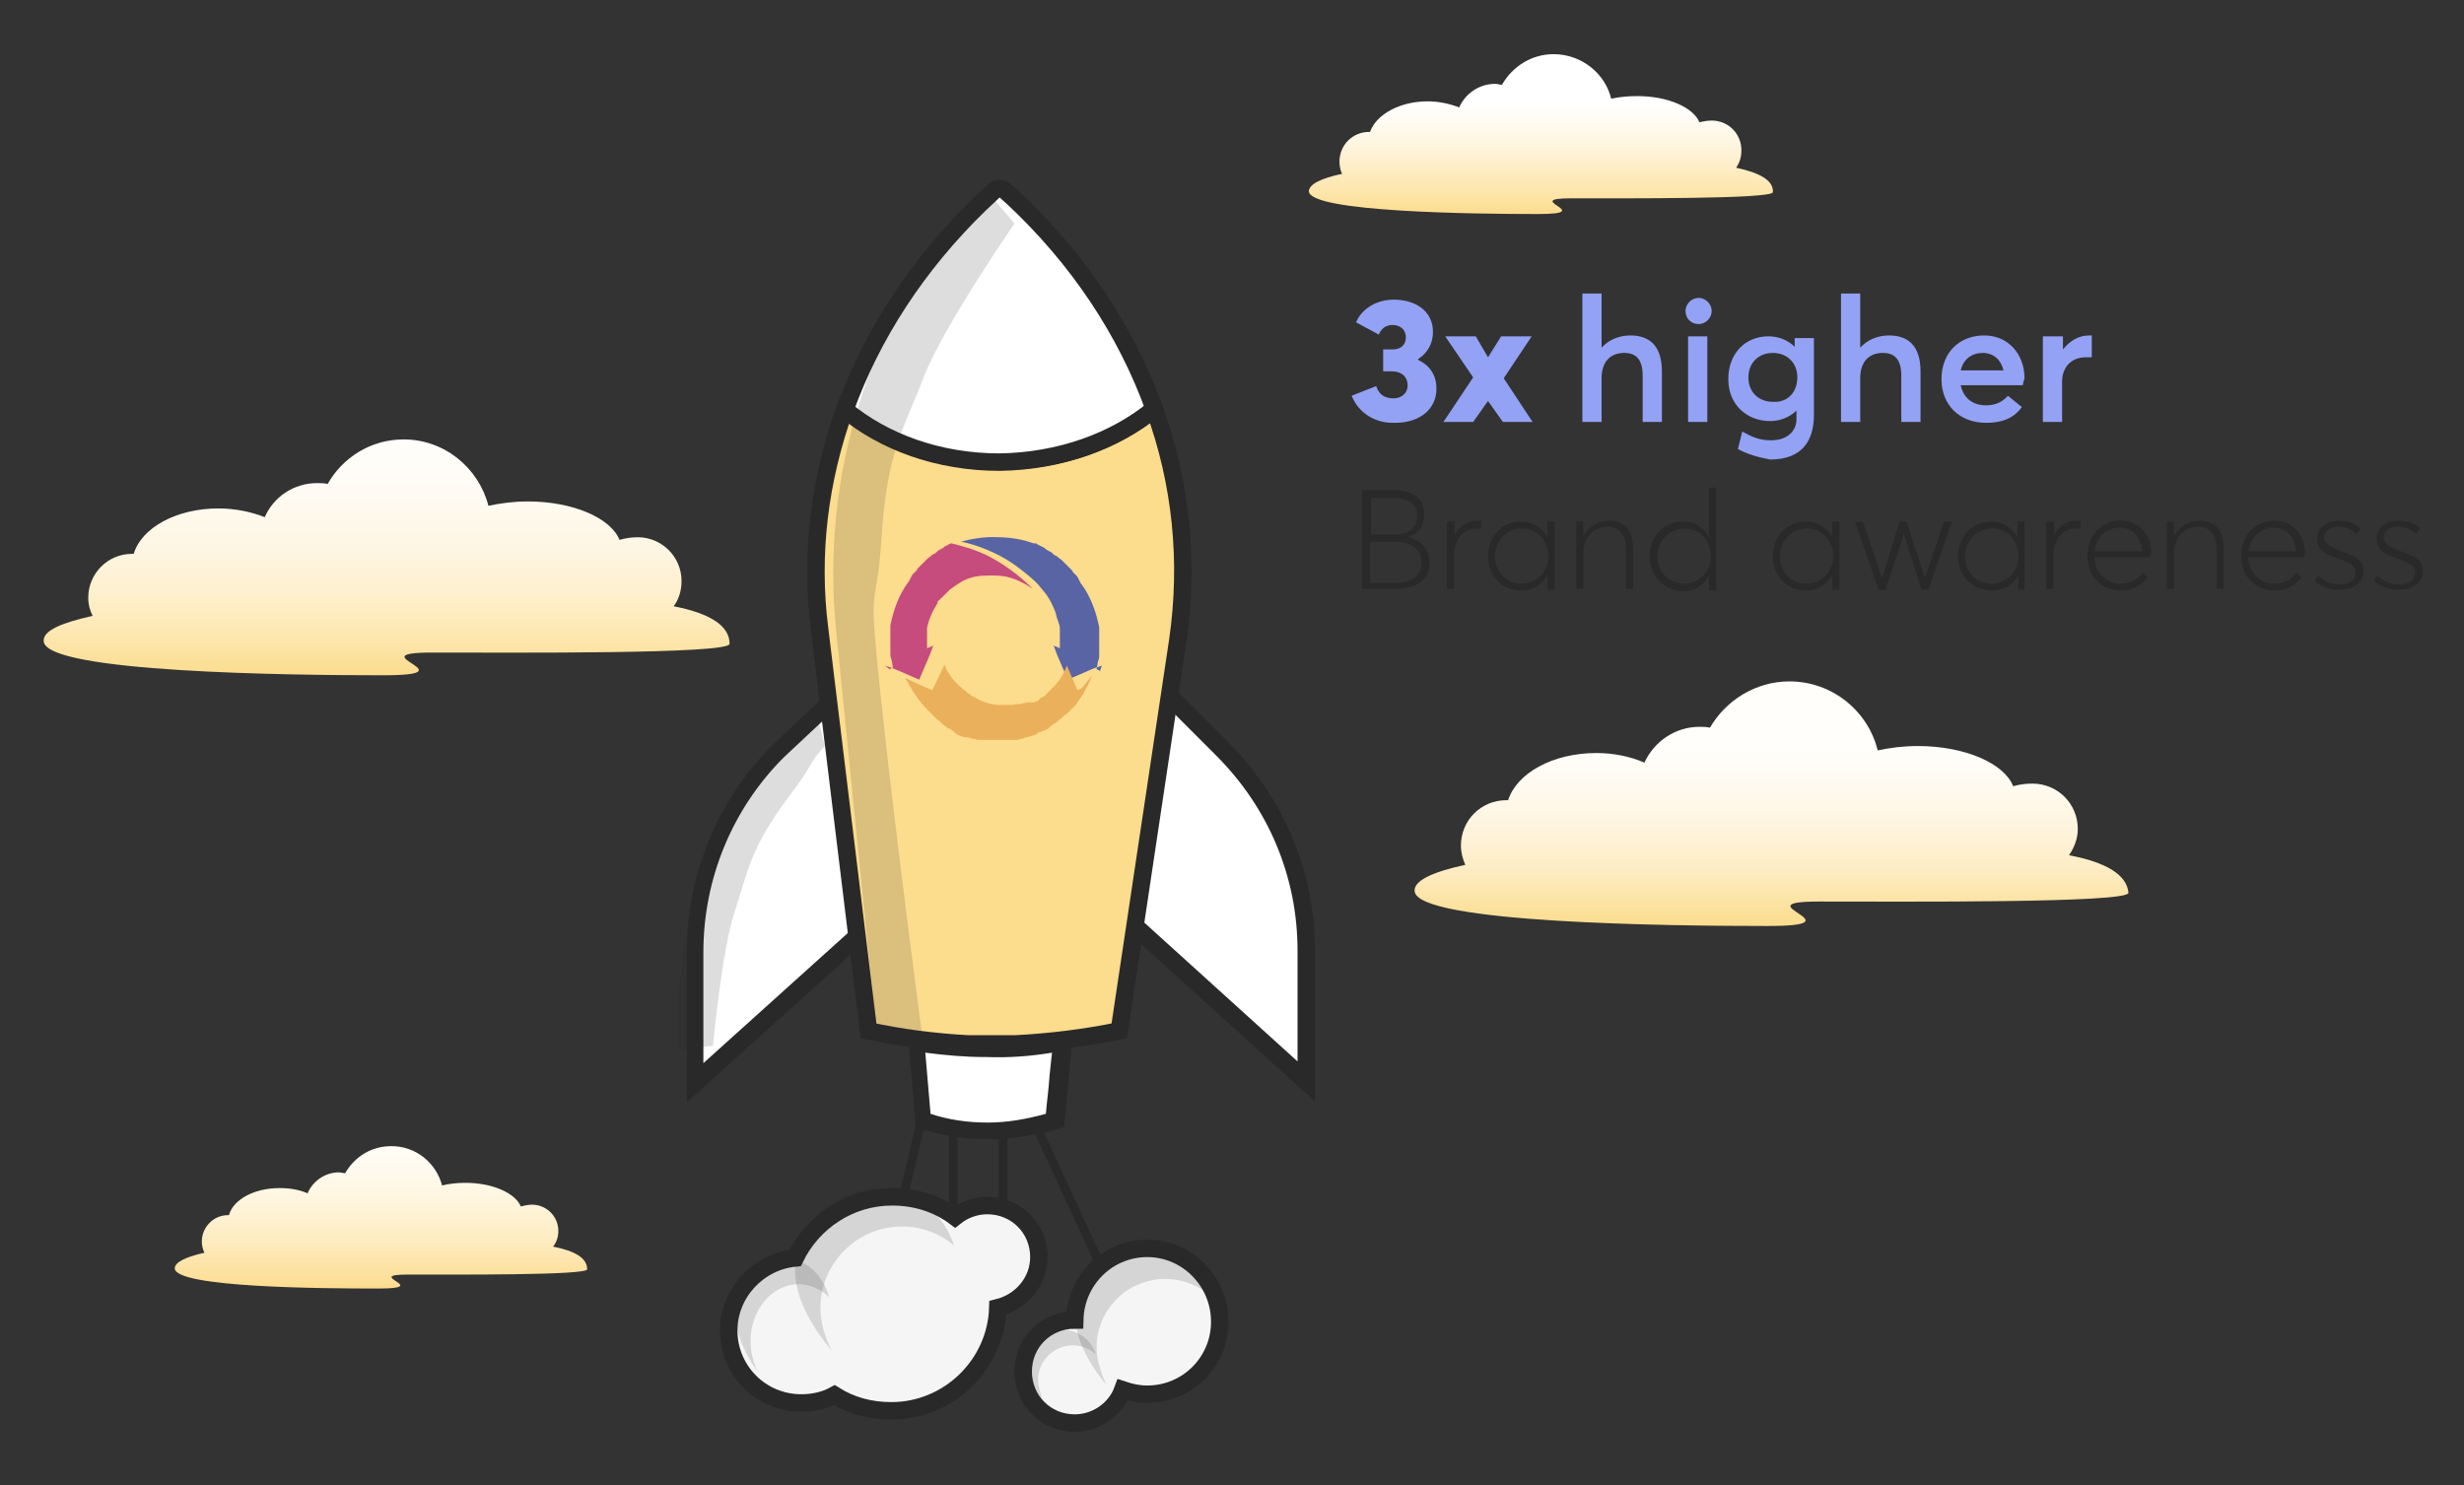
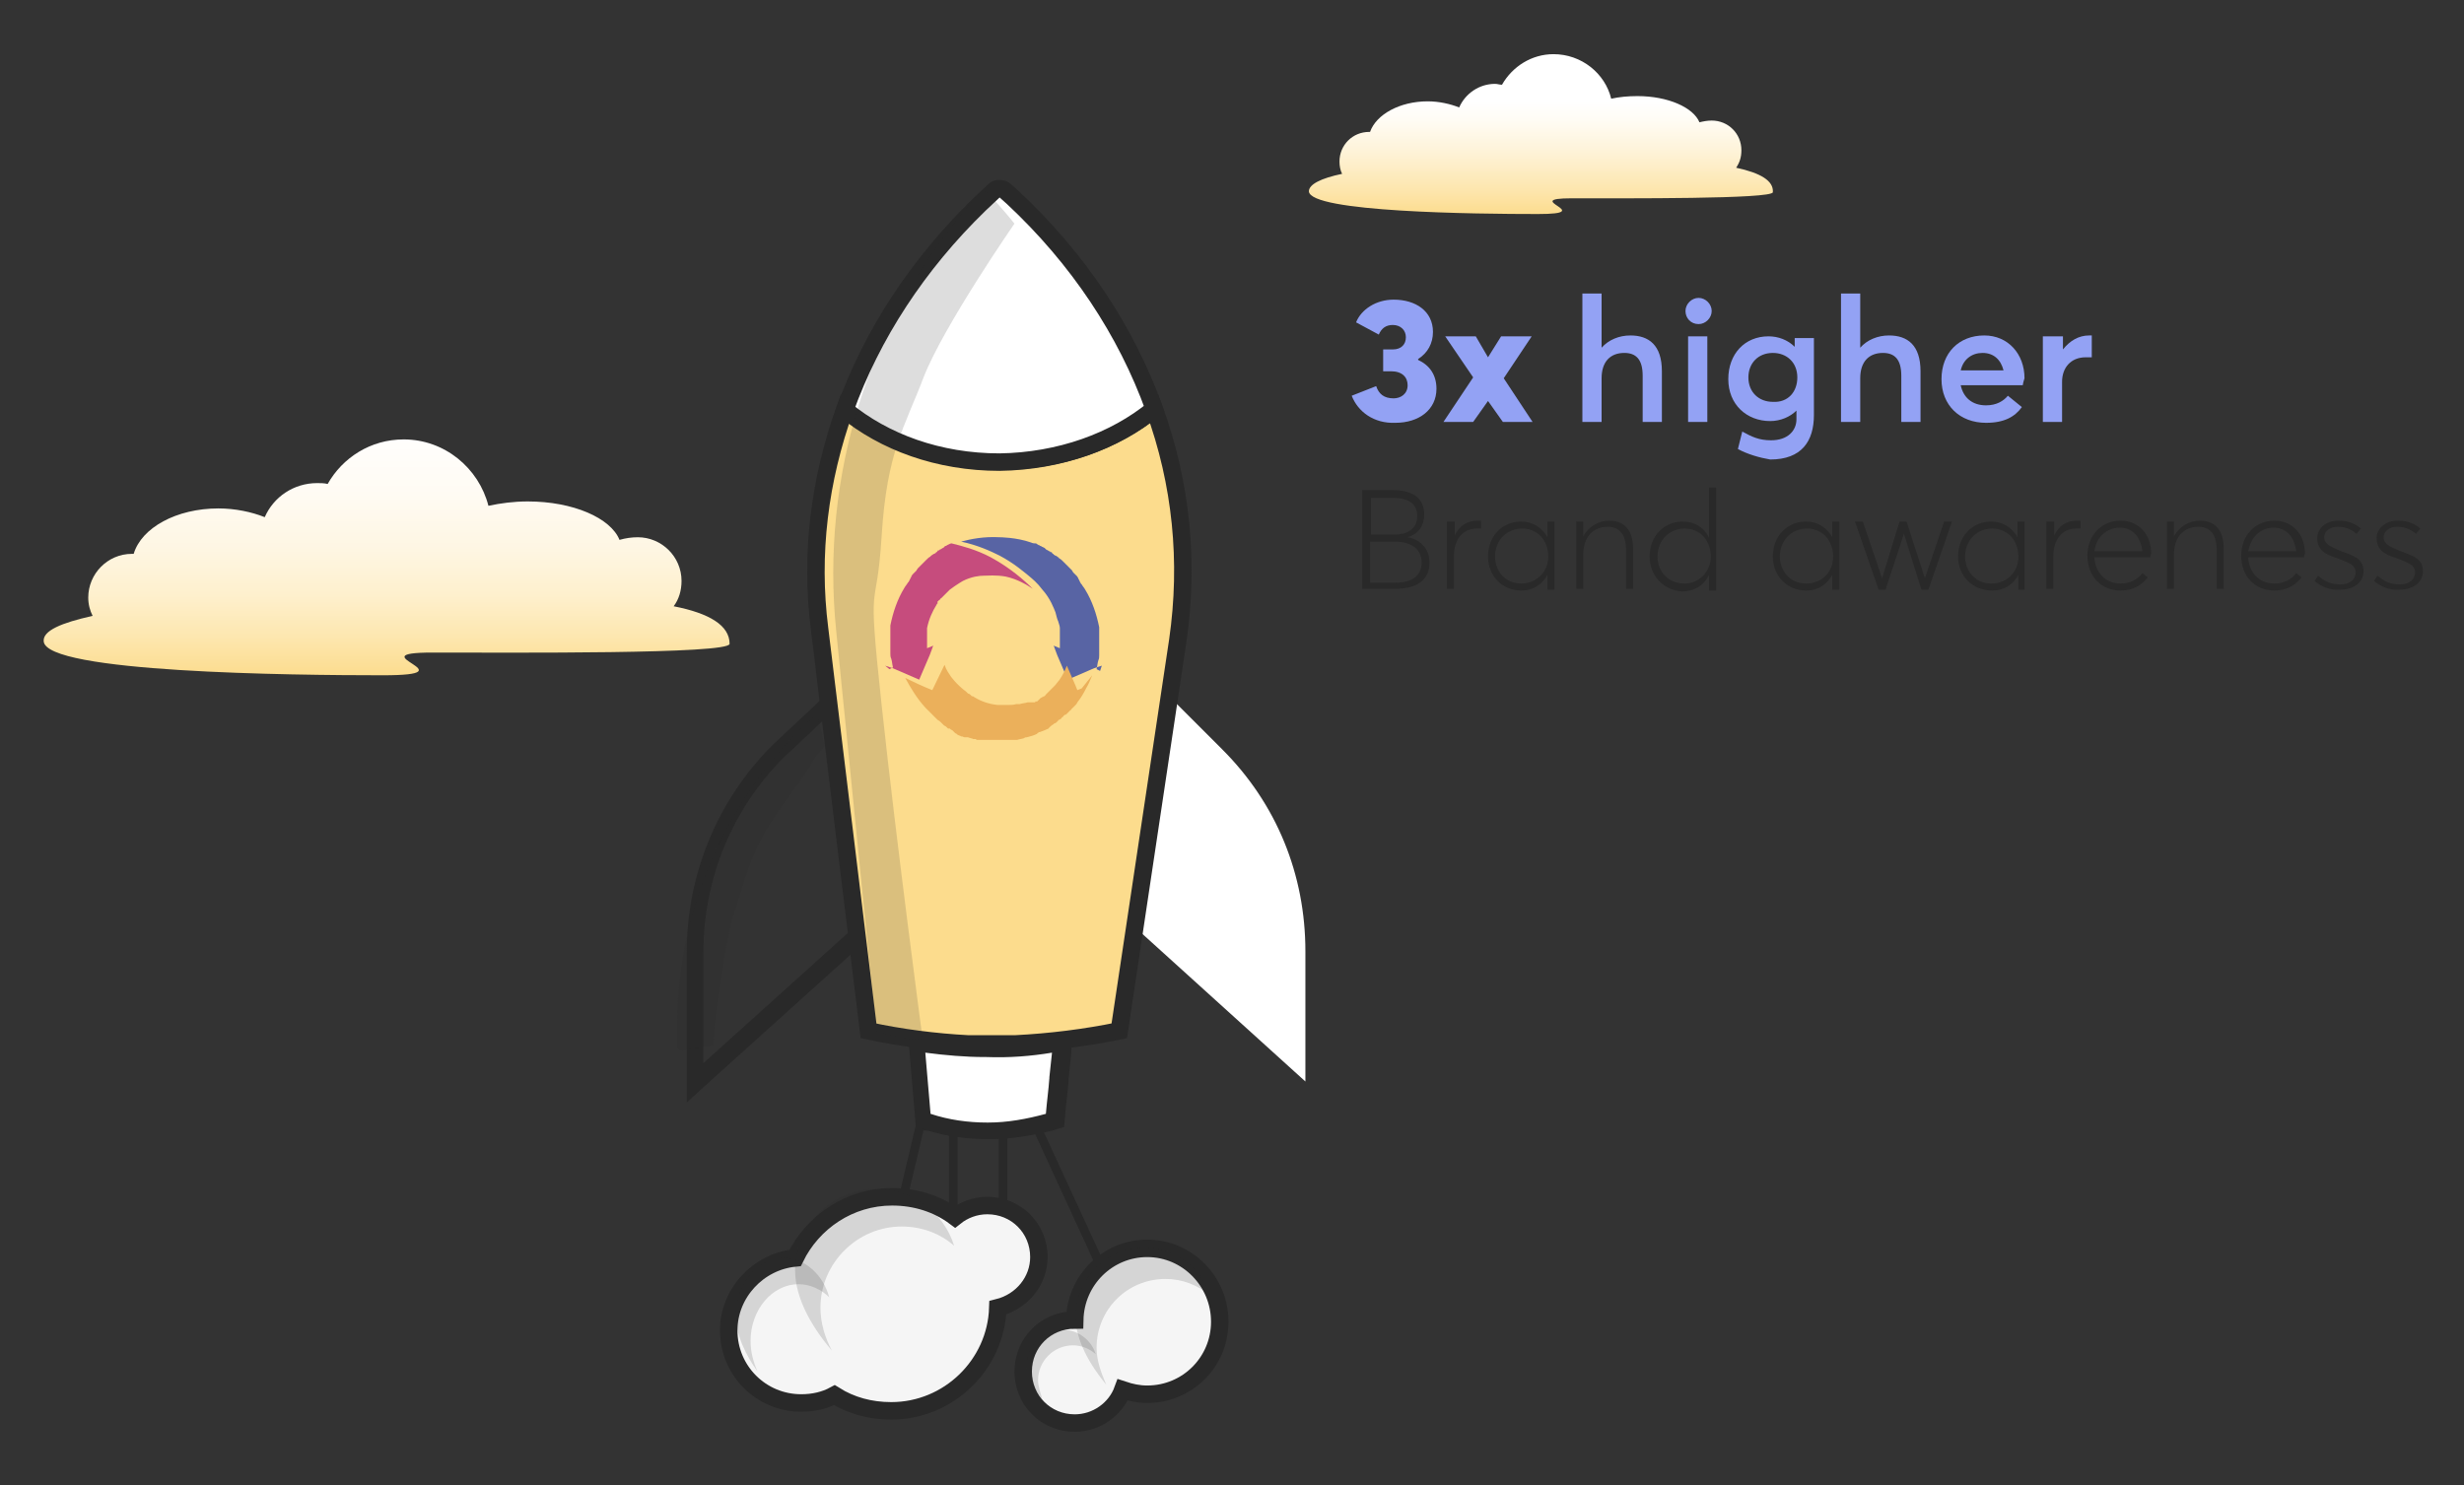
<svg xmlns="http://www.w3.org/2000/svg" width="100%" height="100%" viewBox="0 0 282 170" version="1.1" xml:space="preserve" style="fill-rule:evenodd;clip-rule:evenodd;stroke-miterlimit:10;">
  <rect x="0" y="0" width="282" height="170" fill="#333333" stroke="none" />
  <g transform="matrix(1,0,0,1,-14,-17)">
    <path d="M114.9,164.5L119.3,145.9L123.1,145.9L123.1,164.5" style="fill:none;fill-rule:nonzero;stroke:rgb(41,41,41);stroke-width:1px;" />
  </g>
  <g transform="matrix(1,0,0,1,-14,-17)">
    <path d="M145.4,173.7L132.6,145.9L128.8,145.9L128.8,162.6" style="fill:none;fill-rule:nonzero;stroke:rgb(41,41,41);stroke-width:1px;" />
  </g>
  <g transform="matrix(1,0,0,1,-14,-17)">
    <path d="M132.9,160.9C132.9,157.6 130.3,155 127,155C125.6,155 124.3,155.5 123.3,156.3C121.3,154.8 118.8,154 116.1,154C111.2,154 107,156.9 105,161C100.8,161.4 97.4,165 97.4,169.3C97.4,173.9 101.1,177.6 105.7,177.6C107.1,177.6 108.4,177.3 109.5,176.7C111.4,177.9 113.6,178.5 116,178.5C122.6,178.5 128,173.2 128.2,166.7C131,166 132.9,163.6 132.9,160.9Z" style="fill:rgb(245,245,245);fill-rule:nonzero;stroke:rgb(41,41,41);stroke-width:2px;" />
  </g>
  <g transform="matrix(1,0,0,1,-14,-17)">
    <path d="M145.3,159.9C140.8,159.9 137.1,163.5 137,168.1C133.7,168.1 131.1,170.7 131.1,174C131.1,177.3 133.7,179.9 137,179.9C139.5,179.9 141.7,178.3 142.5,176.1C143.4,176.4 144.3,176.6 145.3,176.6C149.9,176.6 153.6,172.9 153.6,168.3C153.6,163.7 149.9,159.9 145.3,159.9Z" style="fill:rgb(245,245,245);fill-rule:nonzero;stroke:rgb(41,41,41);stroke-width:2px;" />
  </g>
  <g transform="matrix(1,0,0,1,-14,-17)">
    <path d="M107.9,166.7C107.9,161.6 112.1,157.4 117.2,157.4C119.5,157.4 121.6,158.2 123.2,159.6C122,155.8 118.5,153.1 114.3,153.1C109.2,153.1 105,157.3 105,162.4C105,165.7 107,169 109.2,171.6C108.4,170.1 107.9,168.4 107.9,166.7Z" style="fill:rgb(41,41,41);fill-opacity:0.16;fill-rule:nonzero;" />
  </g>
  <g transform="matrix(1,0,0,1,-14,-17)">
    <path d="M139.5,171.3C139.5,166.9 143,163.4 147.4,163.4C149.3,163.4 151.1,164.1 152.5,165.3C151.5,162.1 148.5,159.8 145,159.8C140.6,159.8 137.1,163.3 137.1,167.7C137.1,170.5 138.8,173.3 140.6,175.5C140,174.1 139.5,172.7 139.5,171.3Z" style="fill:rgb(41,41,41);fill-opacity:0.16;fill-rule:nonzero;" />
  </g>
  <g transform="matrix(1,0,0,1,-14,-17)">
    <path d="M132.8,175C132.8,172.8 134.6,171 136.8,171C137.8,171 138.7,171.4 139.4,172C138.9,170.4 137.4,169.2 135.5,169.2C133.3,169.2 131.5,171 131.5,173.2C131.5,174.6 132.4,176.1 133.3,177.2C133.1,176.5 132.8,175.7 132.8,175Z" style="fill:rgb(41,41,41);fill-opacity:0.16;fill-rule:nonzero;" />
  </g>
  <g transform="matrix(1,0,0,1,-14,-17)">
    <path d="M99.9,170.5C99.9,166.9 102.4,164 105.4,164C106.7,164 108,164.6 108.9,165.5C108.2,162.9 106.1,161 103.7,161C100.7,161 98.2,163.9 98.2,167.5C98.2,169.8 99.4,172.2 100.7,174C100.2,172.9 99.9,171.7 99.9,170.5Z" style="fill:rgb(41,41,41);fill-opacity:0.16;fill-rule:nonzero;" />
  </g>
  <g transform="matrix(1,0,0,1,-14,-17)">
-     <path d="M93.5,126.1C93.5,117.4 96.9,109.2 103,103.1L110.9,95.7L113.7,122.9L93.5,141L93.5,126.1Z" style="fill:white;fill-rule:nonzero;" />
    <path d="M110.1,97.7L112.7,122.3L94.5,138.7L94.5,126C94.5,117.6 97.8,109.6 103.7,103.7L110.1,97.7M111.7,93.5L108.8,96.3L102.4,102.3C96.1,108.6 92.6,117.1 92.6,126L92.6,143.2L95.9,140.2L114.1,123.8L114.9,123.1L114.8,122.1L112.2,97.5L111.7,93.5Z" style="fill:rgb(41,41,41);fill-rule:nonzero;" />
  </g>
  <g transform="matrix(1,0,0,1,-14,-17)">
    <path d="M143.3,122.6L146.7,95.6L153.9,102.8C160.1,109 163.4,117.1 163.4,125.9L163.4,140.8L143.3,122.6Z" style="fill:white;fill-rule:nonzero;" />
-     <path d="M147.4,97.7L153.2,103.5C159.2,109.5 162.5,117.4 162.5,125.8L162.5,138.5L144.4,122.1L147.4,97.7M146,93.4L145.5,97.5L142.4,122L142.3,123L143.1,123.7L161.2,140.1L164.5,143.1L164.5,125.9C164.5,116.9 161,108.5 154.7,102.1L146,93.4Z" style="fill:rgb(41,41,41);fill-rule:nonzero;" />
  </g>
  <g transform="matrix(1,0,0,1,-14,-17)">
    <path d="M127.1,146.5C124.8,146.5 122.5,146.2 120.3,145.5L119.6,145.3L118.8,136.4L120,136.6C122.2,136.9 124.5,137.1 126.7,137.1L126.9,137.1C129.3,137.1 131.8,136.9 134.2,136.5L135.5,136.3L135.1,140.5C135,141.9 134.8,143.3 134.7,144.6L134.6,145.3L134,145.5C131.8,146.2 129.5,146.5 127.1,146.5Z" style="fill:white;fill-rule:nonzero;" />
    <path d="M134.4,137.5C134.3,138.4 134.2,139.4 134.1,140.3L134.1,140.4C134,141.8 133.8,143.2 133.7,144.5C131.5,145.1 129.3,145.5 127.1,145.5L127,145.5C124.8,145.5 122.6,145.2 120.5,144.5L119.9,137.5C122.2,137.8 124.5,138 126.7,138L126.9,138C129.5,138.1 132,137.9 134.4,137.5M136.7,135.1L134.2,135.5C131.8,135.9 129.4,136 127.1,136L127,136C124.8,136 122.6,135.8 120.4,135.5L117.9,135.1L118.1,137.6L118.7,144.6L118.8,146L120.1,146.4C122.4,147.1 124.8,147.4 127.2,147.4L127.3,147.4C129.7,147.4 132.1,147 134.5,146.4L135.8,146L135.9,144.7C136,143.4 136.2,142 136.3,140.7L136.3,140.5C136.4,139.6 136.5,138.6 136.6,137.7L136.7,135.1Z" style="fill:rgb(41,41,41);fill-rule:nonzero;" />
  </g>
  <g transform="matrix(1,0,0,1,-14,-17)">
    <path d="M128.4,69.8C121.4,69.8 115.2,67.5 110.7,63.8C107.8,71.9 106.7,80.4 107.8,89L113.4,135C117.1,135.8 121,136.3 124.8,136.5L130.2,136.5C134.2,136.3 138.2,135.8 142.1,135L148.8,90.3C150.1,81.3 149.2,72.3 146.1,63.8C141.6,67.5 135.3,69.8 128.4,69.8Z" style="fill:rgb(252,220,141);fill-rule:nonzero;stroke:rgb(41,41,41);stroke-width:2px;" />
    <path d="M146.1,63.8C142.9,54.9 137.4,46.6 129.9,39.6L129,38.8C128.8,38.6 128.5,38.6 128.4,38.6C128.3,38.6 128,38.6 127.8,38.8L126.1,40.4C119,47.3 113.8,55.3 110.7,63.9C115.2,67.6 121.4,69.9 128.4,69.9C135.3,69.8 141.6,67.5 146.1,63.8Z" style="fill:white;fill-rule:nonzero;stroke:rgb(41,41,41);stroke-width:2px;" />
  </g>
  <g transform="matrix(1,0,0,1,-14,-17)">
    <path d="M119.6,136C119.6,136 116.6,113.5 114.9,97.7C113.2,81.9 114.3,88 114.9,78.4C115.5,68.7 117.5,66 119.7,60.2C122,54.3 130.1,42.6 130.1,42.6C129.4,41.7 128.6,40.8 127.8,39.9L127.1,39.1C126.9,38.9 126.7,38.9 126.6,38.9C126.5,38.9 126.3,38.9 126.1,39.1L124.7,40.7C113.4,54 107.9,71.6 109.7,89.2L114.3,135.1C115.4,135.4 116.5,135.7 117.7,135.9" style="fill:rgb(41,41,41);fill-opacity:0.16;fill-rule:nonzero;" />
  </g>
  <g transform="matrix(1,0,0,1,-14,-17)">
    <path d="M107.5,98.7L106.5,99.6C96.7,108.9 91.3,121.8 91.5,135.2L91.5,136.8C91.5,137 91.6,137.1 91.7,137.1C91.8,137.2 91.9,137.2 92.1,137.2L92.9,137.1C93.8,137 94.7,136.8 95.6,136.7C95.6,136.7 96.6,125.8 98.1,121.3C99.6,116.8 99.8,114.2 104.2,108.3C107.2,104.4 106.5,104.4 108.4,102.4L107.5,98.7Z" style="fill:rgb(41,41,41);fill-opacity:0.16;fill-rule:nonzero;" />
  </g>
  <g transform="matrix(1,0,0,1,-14,-17)">
-     <path d="M250.8,114.9C251.4,114 251.8,113 251.8,111.9C251.8,109 249.5,106.7 246.6,106.7C245.8,106.7 245.1,106.8 244.4,107C243.4,104.4 238.9,102.4 233.5,102.4C231.8,102.4 230.3,102.6 228.9,102.9C227.8,98.4 223.7,95 218.8,95C214.9,95 211.5,97.2 209.7,100.3C209.3,100.2 208.9,100.2 208.5,100.2C205.7,100.2 203.3,101.9 202.2,104.3C200.6,103.6 198.7,103.2 196.7,103.2C191.7,103.2 187.6,105.5 186.6,108.6L186.4,108.6C183.5,108.6 181.2,110.9 181.2,113.8C181.2,114.6 181.4,115.3 181.7,116C178,116.8 175.8,117.8 175.9,119C176.1,122.7 205.4,123 216.3,123C227.2,123 213,120.2 222.2,120.2C231.5,120.2 257.6,120.4 257.6,119.2C257.4,117.1 255,115.7 250.8,114.9Z" style="fill:url(#_Linear1);fill-rule:nonzero;" />
-   </g>
+     </g>
  <g transform="matrix(1,0,0,1,-14,-17)">
    <path d="M91.1,86.4C91.7,85.6 92,84.6 92,83.5C92,80.7 89.7,78.5 87,78.5C86.3,78.5 85.6,78.6 84.9,78.8C83.9,76.3 79.6,74.4 74.4,74.4C72.8,74.4 71.3,74.6 69.9,74.9C68.8,70.6 64.9,67.3 60.2,67.3C56.4,67.3 53.2,69.4 51.5,72.4C51.1,72.3 50.7,72.3 50.3,72.3C47.6,72.3 45.3,73.9 44.3,76.2C42.8,75.6 40.9,75.2 39,75.2C34.2,75.2 30.2,77.4 29.3,80.4L29.1,80.4C26.3,80.4 24.1,82.7 24.1,85.4C24.1,86.2 24.3,86.9 24.6,87.5C21,88.3 18.9,89.2 19,90.4C19.2,94 47.4,94.3 57.8,94.3C68.2,94.3 54.6,91.7 63.5,91.7C72.4,91.7 97.5,91.9 97.5,90.7C97.5,88.6 95.2,87.2 91.1,86.4Z" style="fill:url(#_Linear2);fill-rule:nonzero;" />
  </g>
  <g transform="matrix(1,0,0,1,-14,-17)">
-     <path d="M77.3,159.7C77.7,159.2 77.9,158.6 77.9,157.9C77.9,156.2 76.5,154.9 74.9,154.9C74.5,154.9 74,155 73.6,155.1C73,153.6 70.4,152.4 67.3,152.4C66.3,152.4 65.4,152.5 64.6,152.7C63.9,150.1 61.6,148.2 58.8,148.2C56.5,148.2 54.6,149.4 53.5,151.3C53.3,151.3 53,151.2 52.8,151.2C51.2,151.2 49.8,152.2 49.2,153.6C48.3,153.2 47.2,153 46,153C43.1,153 40.7,154.3 40.2,156.1L40.1,156.1C38.4,156.1 37.1,157.5 37.1,159.1C37.1,159.6 37.2,160 37.4,160.4C35.2,160.9 34,161.5 34,162.2C34.1,164.4 51,164.5 57.3,164.5C63.6,164.5 55.4,162.9 60.7,162.9C66,162.9 81.2,163 81.2,162.3C81.2,161 79.8,160.2 77.3,159.7Z" style="fill:url(#_Linear3);fill-rule:nonzero;" />
-   </g>
+     </g>
  <g transform="matrix(1,0,0,1,-14,-17)">
    <path d="M212.7,36.2C213.1,35.6 213.3,35 213.3,34.2C213.3,32.3 211.8,30.8 209.9,30.8C209.4,30.8 208.9,30.9 208.5,31C207.8,29.3 204.9,28 201.4,28C200.3,28 199.3,28.1 198.4,28.3C197.7,25.4 195,23.2 191.8,23.2C189.3,23.2 187.1,24.6 185.9,26.7C185.6,26.7 185.4,26.6 185.1,26.6C183.3,26.6 181.7,27.7 181,29.3C180,28.9 178.7,28.6 177.4,28.6C174.2,28.6 171.5,30.1 170.8,32.1L170.7,32.1C168.8,32.1 167.3,33.6 167.3,35.5C167.3,36 167.4,36.5 167.6,36.9C165.2,37.4 163.8,38.1 163.8,38.9C163.9,41.3 182.9,41.5 190,41.5C197,41.5 187.8,39.7 193.9,39.7C199.9,39.7 216.9,39.8 216.9,39C217,37.7 215.5,36.8 212.7,36.2Z" style="fill:url(#_Linear4);fill-rule:nonzero;" />
  </g>
  <g transform="matrix(1,0,0,1,-14,-17)">
    <path d="M168.7,62.3L171.5,61.2C171.8,62.1 172.4,62.6 173.5,62.6C174.3,62.6 175.1,62.1 175.1,61.1C175.1,60.2 174.5,59.5 173.2,59.5L172.3,59.5L172.3,57L173.4,57C174.4,57 174.9,56.4 174.9,55.6C174.9,54.8 174.3,54.2 173.4,54.2C172.6,54.2 172.1,54.6 171.8,55.3L169.2,53.9C169.8,52.4 171.5,51.3 173.5,51.3C176,51.3 178,52.6 178,55C178,56.3 177.4,57.4 176.3,58.1L176.3,58.2C177.6,58.8 178.4,59.9 178.4,61.5C178.4,63.9 176.4,65.4 173.7,65.4C171.2,65.5 169.4,64.1 168.7,62.3Z" style="fill:rgb(147,162,244);fill-rule:nonzero;" />
    <path d="M182.6,60.2L179.4,55.5L182.9,55.5L184.3,57.9L185.8,55.5L189.3,55.5L186.1,60.3L189.4,65.3L186,65.3L184.3,62.9L182.6,65.3L179.2,65.3L182.6,60.2Z" style="fill:rgb(147,162,244);fill-rule:nonzero;" />
    <path d="M195.1,50.6L197.3,50.6L197.3,56.8C198.1,55.9 199.3,55.4 200.6,55.4C202.7,55.4 204.2,56.5 204.2,59.5L204.2,65.3L202,65.3L202,60C202,58.1 201.2,57.4 199.9,57.4C198.3,57.4 197.3,58.4 197.3,60.3L197.3,65.3L195.1,65.3L195.1,50.6Z" style="fill:rgb(147,162,244);fill-rule:nonzero;" />
    <path d="M206.9,52.6C206.9,51.8 207.6,51.1 208.4,51.1C209.2,51.1 209.9,51.8 209.9,52.6C209.9,53.4 209.2,54.1 208.4,54.1C207.5,54.1 206.9,53.4 206.9,52.6ZM207.2,55.5L209.4,55.5L209.4,65.3L207.2,65.3L207.2,55.5Z" style="fill:rgb(147,162,244);fill-rule:nonzero;" />
    <path d="M212.9,68.4L213.4,66.4C214.5,67 215.3,67.4 216.7,67.4C218.6,67.4 219.6,66.3 219.6,65L219.6,64C218.9,64.7 217.8,65.2 216.6,65.2C213.9,65.2 211.8,63.3 211.8,60.4C211.8,57.5 213.7,55.5 216.4,55.5C217.5,55.5 218.6,55.9 219.4,56.7L219.4,55.7L221.6,55.7L221.6,64.5C221.6,67.5 220.2,69.6 216.6,69.6C215.4,69.4 214,69 212.9,68.4ZM219.7,60.2C219.7,58.5 218.5,57.4 216.9,57.4C215.2,57.4 214.1,58.6 214.1,60.2C214.1,61.9 215.3,63 216.9,63C218.6,63.1 219.7,61.9 219.7,60.2Z" style="fill:rgb(147,162,244);fill-rule:nonzero;" />
    <path d="M224.7,50.6L226.9,50.6L226.9,56.8C227.7,55.9 228.9,55.4 230.2,55.4C232.3,55.4 233.8,56.5 233.8,59.5L233.8,65.3L231.6,65.3L231.6,60C231.6,58.1 230.8,57.4 229.5,57.4C227.9,57.4 226.9,58.4 226.9,60.3L226.9,65.3L224.7,65.3L224.7,50.6Z" style="fill:rgb(147,162,244);fill-rule:nonzero;" />
    <path d="M245.5,61.1L238.4,61.1C238.7,62.5 239.7,63.4 241.3,63.4C242.5,63.4 243.3,62.9 243.8,62.3L245.4,63.6C244.6,64.7 243.4,65.4 241.3,65.4C238.3,65.4 236.2,63.4 236.2,60.4C236.2,57.4 238.2,55.4 241.1,55.4C243.8,55.4 245.7,57.5 245.7,60.3C245.6,60.6 245.5,61 245.5,61.1ZM238.4,59.4L243.3,59.4C243,58.2 242.2,57.4 240.9,57.4C239.7,57.4 238.7,58.1 238.4,59.4Z" style="fill:rgb(147,162,244);fill-rule:nonzero;" />
    <path d="M247.8,55.5L250.1,55.5L250.1,57C250.9,56 251.9,55.4 253.1,55.4L253.4,55.4L253.4,57.9L252.7,57.9C251,57.9 250,59.1 250,60.7L250,65.3L247.8,65.3L247.8,55.5Z" style="fill:rgb(147,162,244);fill-rule:nonzero;" />
    <path d="M169.9,73.1L173.4,73.1C175.5,73.1 177,73.9 177,75.9C177,77.1 176.4,78.1 175.1,78.5C176.4,78.7 177.6,79.7 177.6,81.4C177.6,83.2 176.4,84.4 173.7,84.4L169.9,84.4L169.9,73.1ZM173.6,78.2C174.8,78.2 176.2,77.7 176.2,76.1C176.2,74.8 175.4,74 173.4,74L170.9,74L170.9,78.2L173.6,78.2ZM173.7,83.7C175.5,83.7 176.7,83 176.7,81.4C176.7,79.9 175.6,79 173.6,79L170.8,79L170.8,83.7L173.7,83.7Z" style="fill:rgb(41,41,41);fill-rule:nonzero;" />
    <path d="M179.6,76.7L180.5,76.7L180.5,78.3C181,77.2 181.9,76.6 183.1,76.6L183.5,76.6L183.5,77.5L183,77.5C181.4,77.5 180.4,78.8 180.4,80.6L180.4,84.4L179.6,84.4L179.6,76.7Z" style="fill:rgb(41,41,41);fill-rule:nonzero;" />
    <path d="M184.3,80.7C184.3,78.4 185.9,76.7 188.1,76.7C189.4,76.7 190.5,77.4 191.1,78.5L191.1,76.7L191.9,76.7L191.9,84.5L191.1,84.5L191.1,82.8C190.5,83.9 189.5,84.6 188.1,84.6C186,84.6 184.3,83 184.3,80.7ZM191.2,80.7C191.2,78.9 190,77.5 188.2,77.5C186.5,77.5 185.1,78.8 185.1,80.7C185.1,82.4 186.3,83.8 188.1,83.8C189.8,83.8 191.2,82.5 191.2,80.7Z" style="fill:rgb(41,41,41);fill-rule:nonzero;" />
    <path d="M194.4,76.7L195.2,76.7L195.2,78.4C195.8,77.3 196.9,76.6 198.2,76.6C199.9,76.6 200.9,77.7 200.9,79.8L200.9,84.4L200.1,84.4L200.1,80C200.1,78 199.2,77.3 198,77.3C196.3,77.3 195.2,78.5 195.2,80.5L195.2,84.4L194.4,84.4L194.4,76.7Z" style="fill:rgb(41,41,41);fill-rule:nonzero;" />
    <path d="M202.8,80.7C202.8,78.4 204.4,76.7 206.6,76.7C207.9,76.7 209.1,77.4 209.6,78.6L209.6,72.8L210.4,72.8L210.4,84.6L209.6,84.6L209.6,82.8C209.1,83.9 208,84.7 206.5,84.7C204.5,84.6 202.8,83 202.8,80.7ZM209.8,80.7C209.8,78.9 208.6,77.5 206.8,77.5C205.1,77.5 203.7,78.8 203.7,80.7C203.7,82.4 204.9,83.8 206.8,83.8C208.4,83.8 209.8,82.5 209.8,80.7Z" style="fill:rgb(41,41,41);fill-rule:nonzero;" />
    <path d="M216.9,80.7C216.9,78.4 218.5,76.7 220.7,76.7C222,76.7 223.1,77.4 223.7,78.5L223.7,76.7L224.5,76.7L224.5,84.5L223.7,84.5L223.7,82.8C223.1,83.9 222.1,84.6 220.7,84.6C218.6,84.6 216.9,83 216.9,80.7ZM223.8,80.7C223.8,78.9 222.6,77.5 220.8,77.5C219.1,77.5 217.7,78.8 217.7,80.7C217.7,82.4 218.9,83.8 220.7,83.8C222.5,83.8 223.8,82.5 223.8,80.7Z" style="fill:rgb(41,41,41);fill-rule:nonzero;" />
    <path d="M226.3,76.7L227.2,76.7L229.4,83.2L231.4,76.7L232.2,76.7L234.3,83.2L236.5,76.7L237.4,76.7L234.7,84.5L233.9,84.5L231.9,78.1L229.8,84.5L229,84.5L226.3,76.7Z" style="fill:rgb(41,41,41);fill-rule:nonzero;" />
    <path d="M238.1,80.7C238.1,78.4 239.7,76.7 241.9,76.7C243.2,76.7 244.3,77.4 244.9,78.5L244.9,76.7L245.7,76.7L245.7,84.5L245,84.5L245,82.8C244.4,83.9 243.4,84.6 242,84.6C239.8,84.6 238.1,83 238.1,80.7ZM245,80.7C245,78.9 243.8,77.5 242,77.5C240.3,77.5 238.9,78.8 238.9,80.7C238.9,82.4 240.1,83.8 241.9,83.8C243.7,83.8 245,82.5 245,80.7Z" style="fill:rgb(41,41,41);fill-rule:nonzero;" />
    <path d="M248.2,76.7L249.1,76.7L249.1,78.3C249.6,77.2 250.5,76.6 251.7,76.6L252.1,76.6L252.1,77.5L251.6,77.5C250,77.5 249,78.8 249,80.6L249,84.4L248.2,84.4L248.2,76.7Z" style="fill:rgb(41,41,41);fill-rule:nonzero;" />
    <path d="M260.1,80.8L253.7,80.8C253.8,82.6 255,83.8 256.7,83.8C257.8,83.8 258.7,83.3 259.2,82.6L259.8,83.1C259.1,84 258.1,84.6 256.7,84.6C254.5,84.6 252.9,83 252.9,80.6C252.9,78.3 254.5,76.6 256.7,76.6C258.8,76.6 260.2,78.2 260.2,80.4C260.1,80.6 260.1,80.7 260.1,80.8ZM253.7,80.1L259.2,80.1C259,78.5 258.1,77.4 256.6,77.4C255.1,77.4 253.9,78.5 253.7,80.1Z" style="fill:rgb(41,41,41);fill-rule:nonzero;" />
    <path d="M262,76.7L262.8,76.7L262.8,78.4C263.4,77.3 264.5,76.6 265.8,76.6C267.5,76.6 268.5,77.7 268.5,79.8L268.5,84.4L267.7,84.4L267.7,80C267.7,78 266.8,77.3 265.6,77.3C263.9,77.3 262.8,78.5 262.8,80.5L262.8,84.4L262,84.4L262,76.7Z" style="fill:rgb(41,41,41);fill-rule:nonzero;" />
    <path d="M277.7,80.8L271.3,80.8C271.4,82.6 272.6,83.8 274.3,83.8C275.4,83.8 276.3,83.3 276.8,82.6L277.4,83.1C276.7,84 275.7,84.6 274.3,84.6C272.1,84.6 270.5,83 270.5,80.6C270.5,78.3 272.1,76.6 274.3,76.6C276.4,76.6 277.8,78.2 277.8,80.4C277.7,80.6 277.7,80.7 277.7,80.8ZM271.3,80.1L276.8,80.1C276.6,78.5 275.7,77.4 274.2,77.4C272.7,77.4 271.6,78.5 271.3,80.1Z" style="fill:rgb(41,41,41);fill-rule:nonzero;" />
    <path d="M278.9,83.5L279.3,82.9C279.9,83.4 280.6,83.9 281.8,83.9C283,83.9 283.6,83.3 283.6,82.5C283.6,81.6 282.7,81.4 281.5,80.9C280.2,80.5 279.2,80 279.2,78.6C279.2,77.5 280.2,76.6 281.6,76.6C282.5,76.6 283.4,76.8 284.2,77.5L283.7,78.1C283,77.5 282.3,77.3 281.5,77.3C280.7,77.3 280,77.8 280,78.5C280,79.3 280.8,79.6 281.7,80C283.3,80.6 284.5,80.9 284.5,82.4C284.5,83.5 283.6,84.5 281.8,84.5C280.6,84.6 279.6,84.1 278.9,83.5Z" style="fill:rgb(41,41,41);fill-rule:nonzero;" />
    <path d="M285.7,83.5L286.1,82.9C286.7,83.4 287.4,83.9 288.6,83.9C289.8,83.9 290.4,83.3 290.4,82.5C290.4,81.6 289.5,81.4 288.3,80.9C287,80.5 286,80 286,78.6C286,77.5 287,76.6 288.4,76.6C289.3,76.6 290.2,76.8 291,77.5L290.5,78.1C289.8,77.5 289.1,77.3 288.3,77.3C287.5,77.3 286.8,77.8 286.8,78.5C286.8,79.3 287.6,79.6 288.5,80C290.1,80.6 291.3,80.9 291.3,82.4C291.3,83.5 290.4,84.5 288.6,84.5C287.4,84.6 286.4,84.1 285.7,83.5Z" style="fill:rgb(41,41,41);fill-rule:nonzero;" />
  </g>
  <g transform="matrix(1,0,0,1,-14,-17)">
    <path d="M140.1,93.2L139.2,93.5L136.2,94.8L135,92L134.7,91.2L134.6,90.9L134.8,91L135.3,91.2L135.3,88.9C135.3,88.7 135.2,88.4 135.1,88.1C135,87.9 134.9,87.5 134.8,87.1C134.6,86.6 134.2,85.5 133.3,84.5C132.7,83.7 132.2,83.3 131.6,82.8C131.2,82.5 130.1,81.5 128.4,80.6C127.4,80.1 125.9,79.4 124,79C125.1,78.7 126.6,78.4 128.4,78.5C128.4,78.5 130.3,78.5 132,79.1C132.2,79.2 132.4,79.2 132.4,79.2L132.5,79.2C132.6,79.2 132.6,79.2 132.7,79.3C132.8,79.3 132.8,79.4 132.9,79.4C133,79.4 133,79.5 133.1,79.5C133.2,79.5 133.2,79.6 133.3,79.6C133.4,79.6 133.4,79.7 133.5,79.7C133.5,79.7 133.6,79.7 133.6,79.8C133.6,79.8 133.7,79.8 133.7,79.9C133.8,79.9 133.9,80 133.9,80C134,80 134,80.1 134.1,80.1C134.1,80.1 134.2,80.1 134.2,80.2L134.3,80.2C134.3,80.2 134.4,80.2 134.4,80.3L134.5,80.4C134.5,80.4 134.6,80.4 134.6,80.5C134.7,80.5 134.7,80.6 134.8,80.6C134.9,80.6 134.9,80.7 135,80.7L135.1,80.8C135.1,80.8 135.2,80.8 135.2,80.9C135.4,81 135.5,81.1 135.7,81.3L136.7,82.3C136.7,82.4 136.8,82.4 136.8,82.5L137.3,83C137.3,83.1 137.4,83.1 137.4,83.2C137.4,83.3 137.5,83.3 137.5,83.4C137.5,83.5 137.6,83.5 137.6,83.6C137.6,83.7 137.7,83.7 137.7,83.8L137.8,83.9C137.9,84.1 138.1,84.3 138.2,84.5C139,85.8 139.5,87.3 139.8,88.8L139.8,92C139.8,92.2 139.8,92.4 139.7,92.6C139.6,92.9 139.6,93.2 139.5,93.6L139.9,93.8L140.1,93.2Z" style="fill:rgb(88,100,164);fill-rule:nonzero;" />
  </g>
  <g transform="matrix(1,0,0,1,-14,-17)">
    <path d="M139,94.3C138.8,94.8 138.6,95.3 138.3,95.8C138,96.4 137.7,96.9 137.3,97.4C137.3,97.5 137.2,97.5 137.2,97.6L136.6,98.2C136.6,98.3 136.5,98.3 136.5,98.3L136,98.8L135.9,98.8L135.8,98.9C135.8,98.9 135.7,98.9 135.7,99L135.6,99.1C135.6,99.1 135.5,99.1 135.5,99.2L135.4,99.3C135.3,99.3 135.3,99.4 135.2,99.4C135.2,99.4 135.1,99.4 135.1,99.5L135,99.6C134.9,99.7 134.8,99.8 134.7,99.8C134.7,99.8 134.6,99.8 134.6,99.9C134.5,99.9 134.5,100 134.4,100L134.3,100.1C134.3,100.1 134.2,100.1 134.2,100.2C134.2,100.2 134.1,100.2 134.1,100.3C134.1,100.3 134,100.3 134,100.4C133.8,100.5 133.5,100.6 133.3,100.7C133.2,100.7 133.1,100.8 133,100.8C132.9,100.8 132.9,100.8 132.8,100.9C132.8,100.9 132.7,100.9 132.7,101C132.3,101.2 131.9,101.3 131.5,101.4C131.4,101.4 131.3,101.4 131.2,101.5C130.9,101.6 130.7,101.6 130.4,101.7L125.9,101.7C125.8,101.7 125.7,101.7 125.7,101.6L125.4,101.6C125.2,101.5 125,101.5 124.8,101.4L124.4,101.4C124.3,101.4 124.2,101.3 124.1,101.3L124,101.3C123.9,101.2 123.7,101.2 123.6,101.1C123.6,101.1 123.5,101.1 123.5,101C123.4,101 123.3,100.9 123.3,100.9L123,100.6C122.9,100.6 122.9,100.5 122.8,100.5L122.7,100.4L122.5,100.4L122.3,100.2C122.2,100.1 122.1,100.1 122,100L121.7,99.7C121.6,99.6 121.5,99.5 121.3,99.4L119.9,98C118.9,96.9 118.2,95.7 117.6,94.6C118.6,95.1 119.7,95.6 120.7,96C121.2,95 121.6,94.1 122.1,93.1C122.3,93.7 122.6,94.1 122.8,94.4C122.8,94.4 123.4,95.3 124.6,96.2L124.8,96.4L124.9,96.4L125,96.5C125,96.5 125.1,96.5 125.1,96.6C125.1,96.6 125.2,96.6 125.2,96.7L125.3,96.7C125.4,96.7 125.5,96.8 125.5,96.8C126.3,97.3 127.2,97.6 128.2,97.7L129.3,97.7C129.6,97.7 130,97.7 130.3,97.6L130.7,97.6C131,97.5 131.3,97.5 131.6,97.4L132.4,97.4C132.4,97.4 132.5,97.4 132.5,97.3L132.7,97.3L133.1,96.9C133.2,96.9 133.2,96.8 133.3,96.8C133.4,96.8 133.4,96.7 133.5,96.7C133.5,96.7 133.6,96.7 133.6,96.6C133.6,96.6 133.7,96.6 133.7,96.5L134.7,95.5C134.9,95.3 135,95.1 135.2,94.9C135.4,94.6 135.6,94.3 135.8,93.9C135.9,93.7 136,93.4 136.1,93.2L137.1,95.5L137.3,96L137.8,95.8L139,94.3Z" style="fill:rgb(235,176,91);fill-rule:nonzero;" />
  </g>
  <g transform="matrix(1,0,0,1,-14,-17)">
    <path d="M115.3,93.2L116.2,93.5L119.2,94.8L120.4,92L120.7,91.2L120.8,90.9L120.6,91L120.1,91.2L120.1,88.9C120.3,87.9 120.7,87 121.2,86.2C121.2,86.2 121.2,86.1 121.3,86.1L121.3,85.9C121.3,85.9 121.3,85.8 121.4,85.8C121.4,85.8 121.4,85.7 121.5,85.7L121.6,85.6C121.6,85.6 121.6,85.5 121.7,85.5L122.7,84.5C123.5,83.9 124.2,83.5 124.2,83.5C125.2,83 126.1,82.9 126.6,82.9C127,82.9 128,82.8 129.1,83C130.5,83.3 131.6,84 132.2,84.4C131.2,83.4 129.6,82 127.4,80.8C125.7,79.9 124.1,79.5 122.9,79.2C122.8,79.2 122.6,79.3 122.4,79.4C122.4,79.4 122.3,79.5 122.2,79.5C122.2,79.5 122.1,79.5 122.1,79.6C122.1,79.6 122,79.6 122,79.7C121.9,79.7 121.8,79.8 121.8,79.8C121.7,79.8 121.7,79.9 121.6,79.9C121.6,79.9 121.5,79.9 121.5,80L121.4,80C121.4,80 121.3,80 121.3,80.1L121.2,80.2C121.2,80.2 121.1,80.2 121.1,80.3C121,80.3 121,80.4 120.9,80.4C120.8,80.4 120.8,80.5 120.7,80.5L120.6,80.6C120.6,80.6 120.5,80.6 120.5,80.7C120.3,80.8 120.2,80.9 120,81.1L119,82.1C119,82.2 118.9,82.2 118.9,82.3L118.4,82.8C118.4,82.9 118.3,82.9 118.3,83C118.3,83.1 118.2,83.1 118.2,83.2C118.2,83.3 118.1,83.3 118.1,83.4C118.1,83.5 118,83.5 118,83.6L117.9,83.7C117.8,83.9 117.6,84.1 117.5,84.3C116.7,85.6 116.2,87.1 115.9,88.6L115.9,91.8C115.9,92 115.9,92.2 116,92.4C116.1,92.7 116.1,93 116.2,93.4L115.8,93.6L115.3,93.2Z" style="fill:rgb(198,76,125);fill-rule:nonzero;" />
  </g>
  <defs>
    <linearGradient id="_Linear1" x1="0" y1="0" x2="1" y2="0" gradientUnits="userSpaceOnUse" gradientTransform="matrix(4.91604e-15,80.285,-80.285,4.91604e-15,216.515,42.932)">
      <stop offset="0" style="stop-color:white;stop-opacity:1" />
      <stop offset="0.74" style="stop-color:rgb(255,254,251);stop-opacity:1" />
      <stop offset="0.8" style="stop-color:rgb(255,250,240);stop-opacity:1" />
      <stop offset="0.86" style="stop-color:rgb(254,244,221);stop-opacity:1" />
      <stop offset="0.92" style="stop-color:rgb(253,236,194);stop-opacity:1" />
      <stop offset="0.97" style="stop-color:rgb(252,226,159);stop-opacity:1" />
      <stop offset="1" style="stop-color:rgb(252,220,141);stop-opacity:1" />
    </linearGradient>
    <linearGradient id="_Linear2" x1="0" y1="0" x2="1" y2="0" gradientUnits="userSpaceOnUse" gradientTransform="matrix(4.72398e-15,77.148,-77.148,4.72398e-15,58.222,17.267)">
      <stop offset="0" style="stop-color:white;stop-opacity:1" />
      <stop offset="0.53" style="stop-color:white;stop-opacity:1" />
      <stop offset="0.65" style="stop-color:rgb(255,254,252);stop-opacity:1" />
      <stop offset="0.73" style="stop-color:rgb(255,251,243);stop-opacity:1" />
      <stop offset="0.81" style="stop-color:rgb(254,246,227);stop-opacity:1" />
      <stop offset="0.88" style="stop-color:rgb(254,240,205);stop-opacity:1" />
      <stop offset="0.94" style="stop-color:rgb(253,231,176);stop-opacity:1" />
      <stop offset="1" style="stop-color:rgb(252,220,142);stop-opacity:1" />
      <stop offset="1" style="stop-color:rgb(252,220,141);stop-opacity:1" />
    </linearGradient>
    <linearGradient id="_Linear3" x1="0" y1="0" x2="1" y2="0" gradientUnits="userSpaceOnUse" gradientTransform="matrix(2.83936e-15,46.37,-46.37,2.83936e-15,57.555,118.105)">
      <stop offset="0" style="stop-color:white;stop-opacity:1" />
      <stop offset="0.53" style="stop-color:white;stop-opacity:1" />
      <stop offset="0.62" style="stop-color:rgb(255,254,251);stop-opacity:1" />
      <stop offset="0.71" style="stop-color:rgb(255,250,238);stop-opacity:1" />
      <stop offset="0.8" style="stop-color:rgb(254,244,218);stop-opacity:1" />
      <stop offset="0.89" style="stop-color:rgb(253,235,189);stop-opacity:1" />
      <stop offset="0.98" style="stop-color:rgb(252,223,152);stop-opacity:1" />
      <stop offset="1" style="stop-color:rgb(252,220,141);stop-opacity:1" />
    </linearGradient>
    <linearGradient id="_Linear4" x1="0" y1="0" x2="1" y2="0" gradientUnits="userSpaceOnUse" gradientTransform="matrix(3.19001e-15,52.097,-52.097,3.19001e-15,190.477,-10.464)">
      <stop offset="0" style="stop-color:white;stop-opacity:1" />
      <stop offset="0.75" style="stop-color:white;stop-opacity:1" />
      <stop offset="0.79" style="stop-color:rgb(255,252,245);stop-opacity:1" />
      <stop offset="0.86" style="stop-color:rgb(254,243,216);stop-opacity:1" />
      <stop offset="0.95" style="stop-color:rgb(253,229,171);stop-opacity:1" />
      <stop offset="1" style="stop-color:rgb(252,220,141);stop-opacity:1" />
    </linearGradient>
  </defs>
</svg>